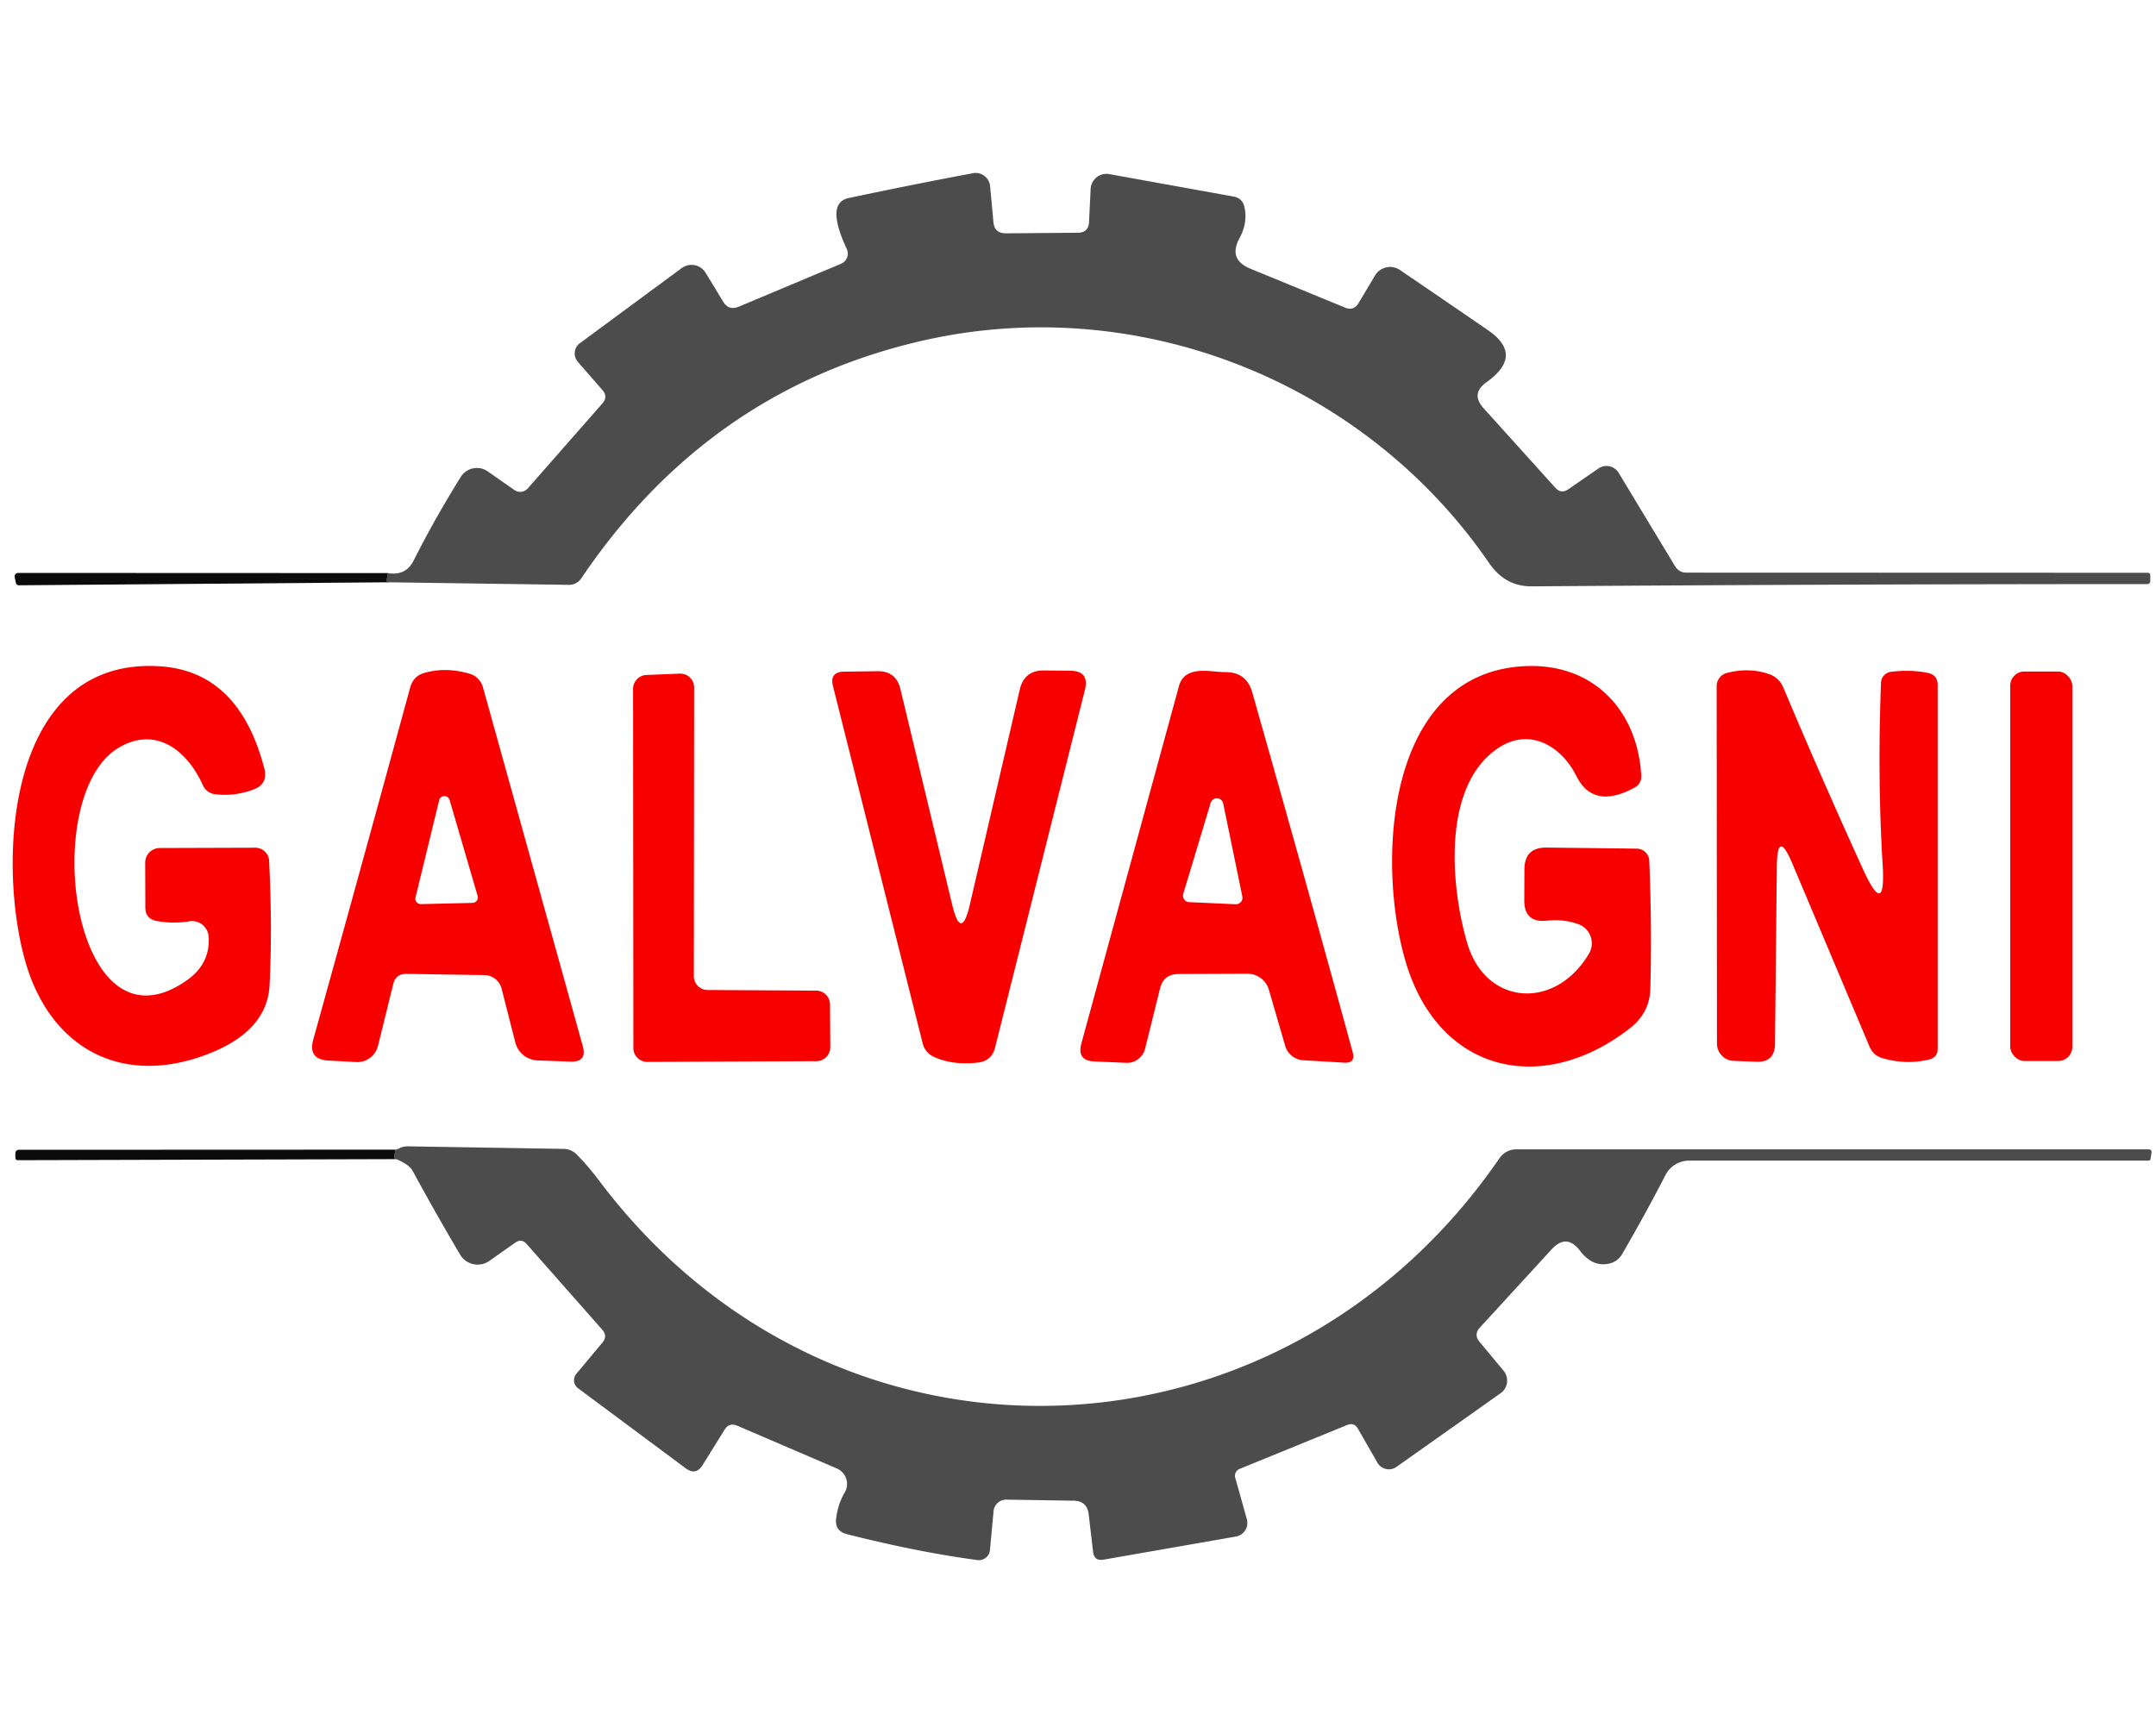
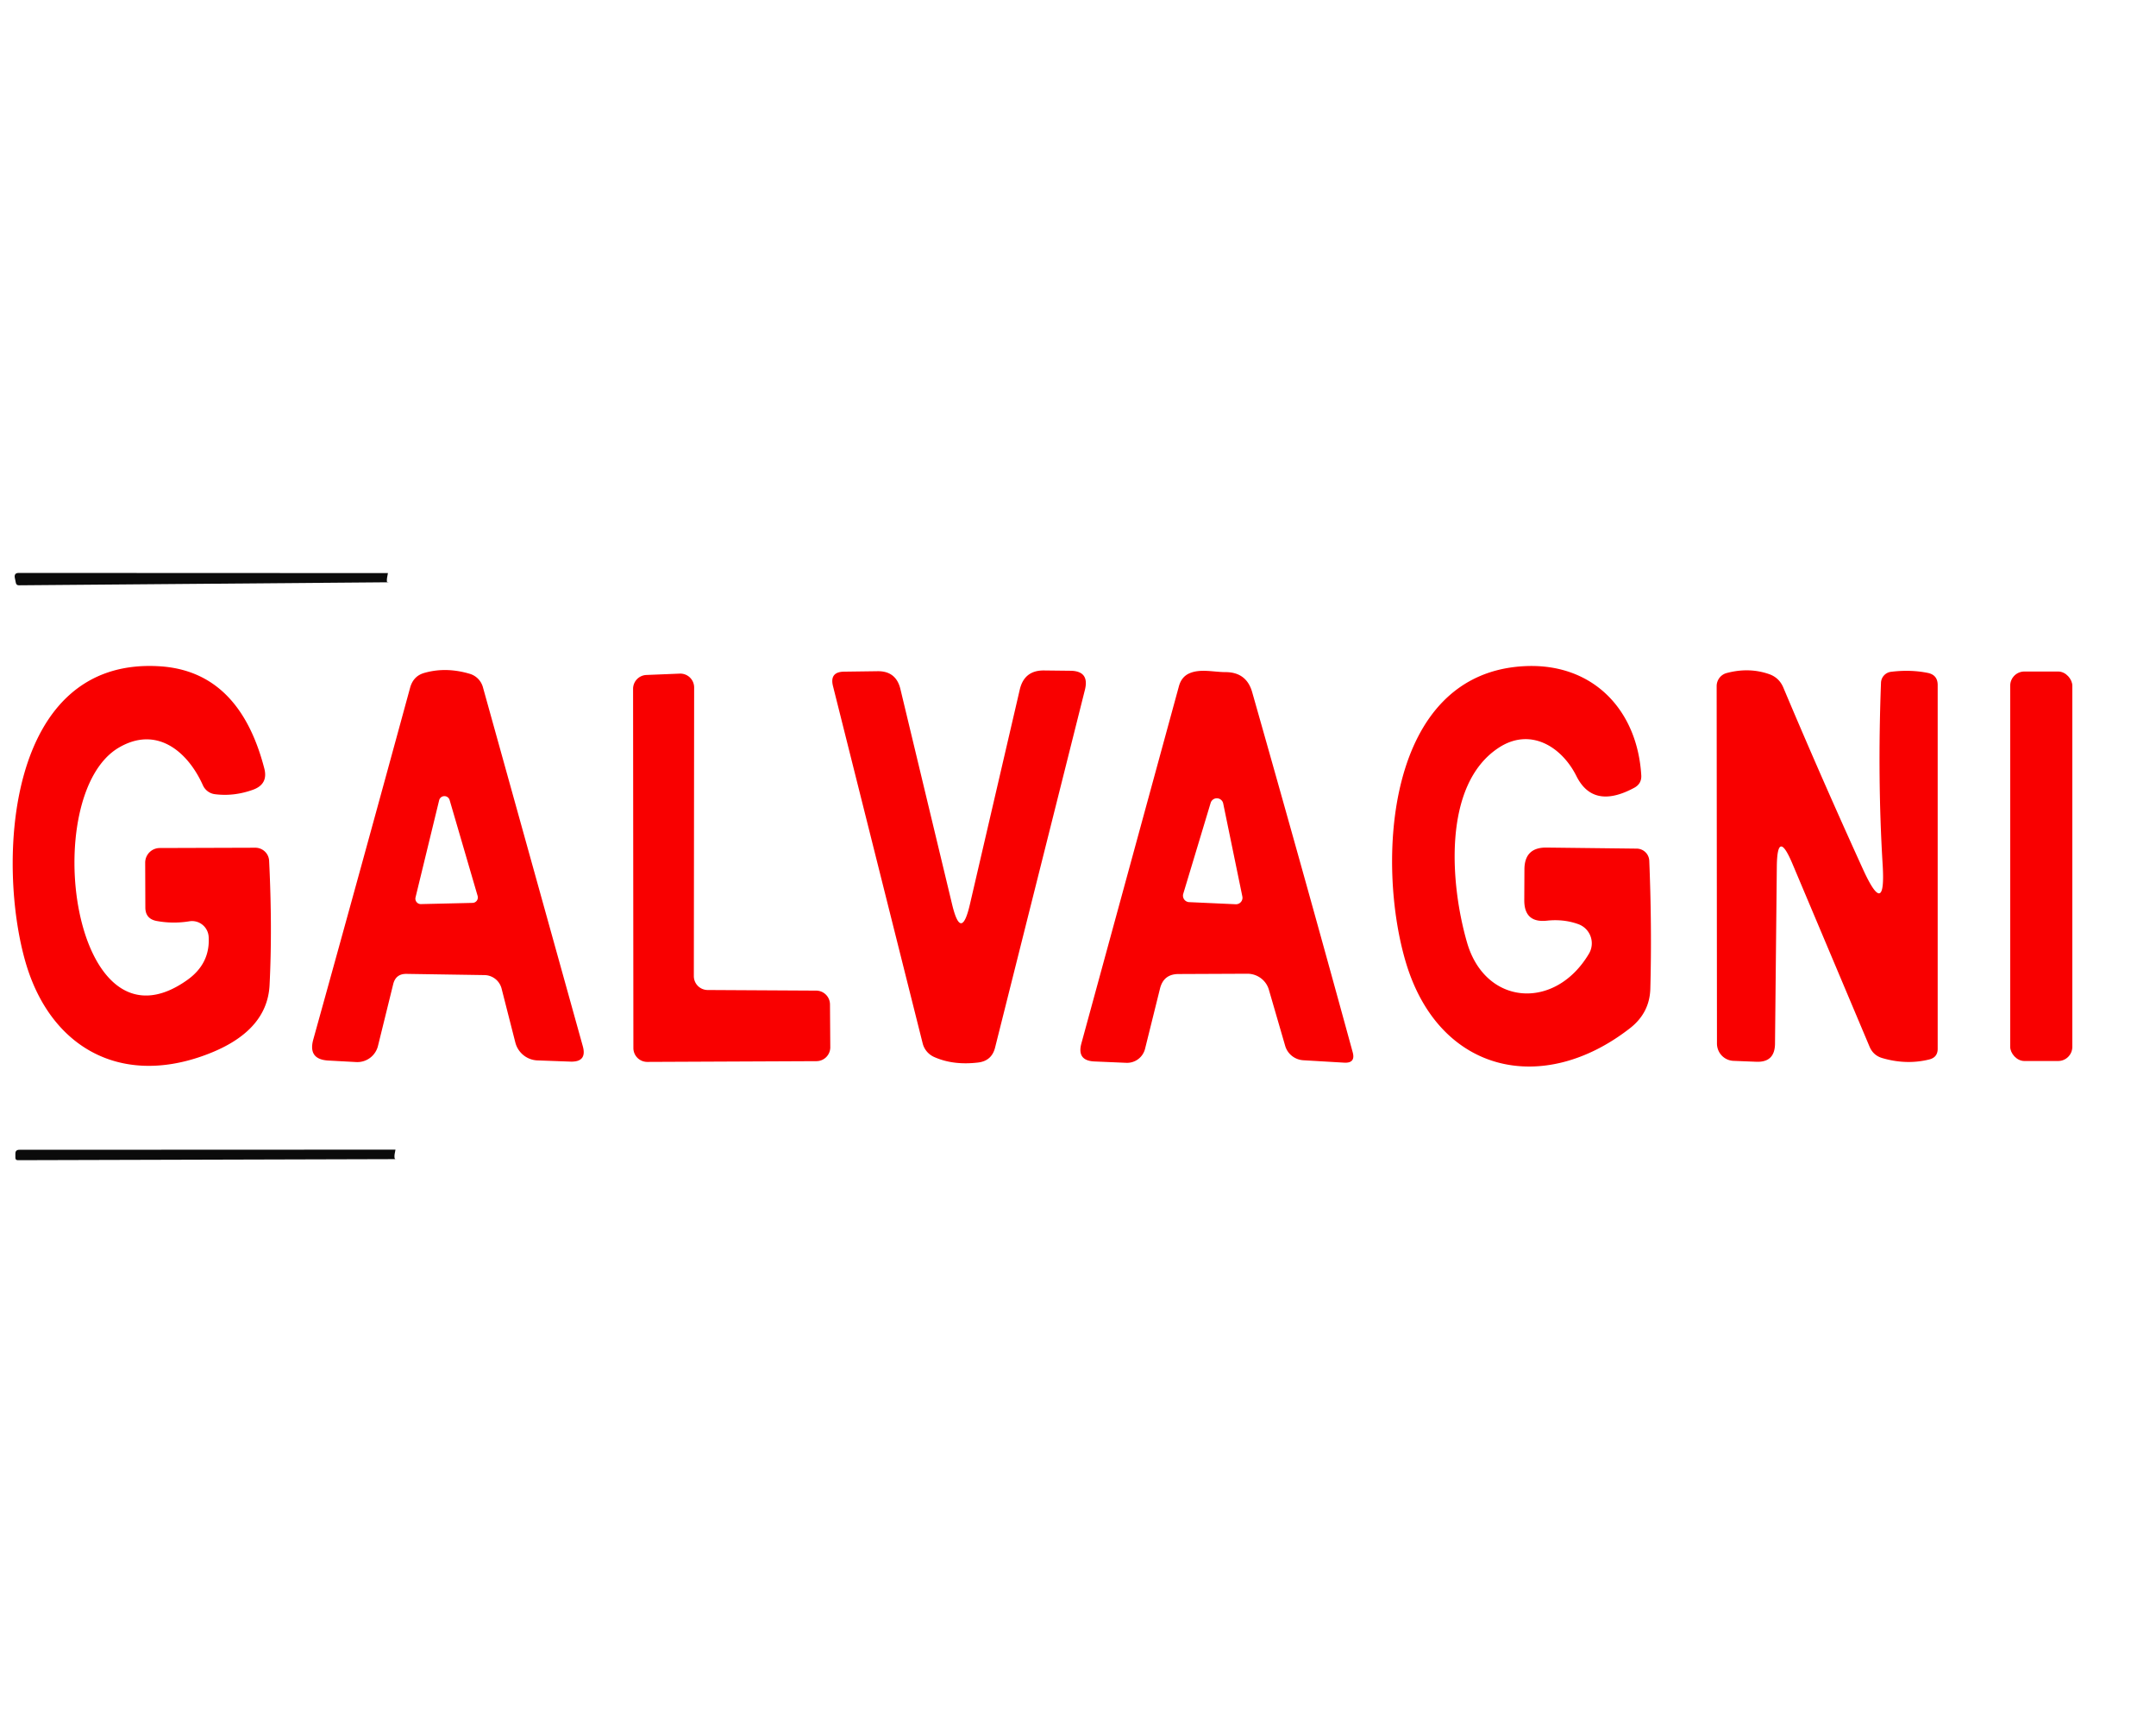
<svg xmlns="http://www.w3.org/2000/svg" version="1.1" viewBox="0.00 0.00 143.00 115.00">
-   <path fill="#000000" fill-opacity="0.702" d="   M 25.77 38.63   Q 25.57 38.76 25.73 38.02   Q 26.92 38.22 27.44 37.18   Q 28.81 34.46 30.56 31.64   A 1.26 1.26 0.0 0 1 32.36 31.28   L 34.12 32.51   A 0.67 0.66 -51.2 0 0 35.00 32.41   L 39.95 26.77   Q 40.35 26.32 39.95 25.87   L 38.33 24.01   A 0.85 0.84 51.4 0 1 38.46 22.77   L 45.21 17.79   A 1.10 1.10 0.0 0 1 46.81 18.11   L 47.97 20.02   Q 48.34 20.62 48.99 20.35   L 55.78 17.50   A 0.73 0.73 0.0 0 0 56.16 16.51   Q 54.74 13.47 56.28 13.14   Q 60.59 12.23 64.54 11.49   A 0.97 0.96 82.1 0 1 65.67 12.35   L 65.89 14.72   Q 65.95 15.48 66.72 15.48   L 71.50 15.44   Q 72.19 15.43 72.23 14.75   L 72.34 12.52   A 1.05 1.05 0.0 0 1 73.57 11.55   L 81.82 13.04   Q 82.41 13.15 82.54 13.73   Q 82.77 14.77 82.21 15.81   Q 81.45 17.21 82.92 17.82   L 89.22 20.41   Q 89.78 20.64 90.10 20.12   L 91.20 18.28   A 1.16 1.16 0.0 0 1 92.85 17.91   Q 95.73 19.87 98.67 21.89   Q 101.12 23.56 98.59 25.36   Q 97.53 26.11 98.40 27.08   L 103.16 32.36   Q 103.55 32.79 104.02 32.46   L 106.02 31.08   A 0.94 0.94 0.0 0 1 107.36 31.37   L 111.10 37.56   Q 111.36 37.99 111.86 37.99   L 142.45 38.00   Q 142.62 38.00 142.62 38.17   L 142.62 38.53   Q 142.62 38.75 142.40 38.75   Q 122.47 38.75 101.62 38.90   C 100.35 38.91 99.45 38.35 98.75 37.33   C 90.41 25.20 75.27 19.26 60.89 22.67   Q 46.92 25.98 38.56 38.36   Q 38.26 38.80 37.73 38.80   L 25.77 38.63   Z" />
  <path fill="#000000" fill-opacity="0.957" d="   M 25.73 38.02   Q 25.57 38.76 25.77 38.63   L 1.25 38.83   Q 1.08 38.83 1.05 38.66   L 0.98 38.32   Q 0.93 38.01 1.24 38.01   L 25.73 38.02   Z" />
  <path fill="#f90000" d="   M 13.84 62.15   A 1.11 1.10 83.9 0 0 12.57 61.12   Q 11.47 61.30 10.39 61.10   Q 9.64 60.96 9.64 60.20   L 9.63 57.23   A 0.97 0.97 0.0 0 1 10.59 56.26   L 16.93 56.24   A 0.92 0.91 -1.3 0 1 17.85 57.11   Q 18.07 61.56 17.88 65.35   Q 17.72 68.54 13.46 70.05   C 7.87 72.04 3.33 69.41 1.71 63.89   C -0.21 57.33 0.38 43.61 10.54 44.20   Q 15.85 44.50 17.53 50.98   Q 17.80 52.02 16.79 52.39   Q 15.52 52.85 14.26 52.69   A 1.02 1.01 81.8 0 1 13.45 52.08   C 12.45 49.86 10.40 48.12 7.88 49.60   C 2.51 52.76 4.77 70.42 12.40 65.03   Q 13.95 63.94 13.84 62.15   Z" />
  <path fill="#f90000" d="   M 104.68 61.31   Q 103.71 60.96 102.60 61.08   Q 101.10 61.24 101.10 59.73   L 101.11 57.67   Q 101.12 56.21 102.58 56.23   L 108.56 56.30   A 0.84 0.84 0.0 0 1 109.39 57.10   Q 109.57 61.52 109.46 65.61   Q 109.41 67.19 108.13 68.20   C 102.35 72.72 95.51 71.21 93.28 63.96   C 91.27 57.40 91.83 44.56 101.23 44.19   C 105.66 44.02 108.60 47.09 108.86 51.44   Q 108.89 51.99 108.40 52.26   Q 105.68 53.73 104.56 51.49   C 103.57 49.51 101.48 48.24 99.40 49.61   C 95.64 52.08 96.20 58.74 97.31 62.55   C 98.53 66.73 103.15 67.05 105.39 63.27   A 1.35 1.35 0.0 0 0 104.68 61.31   Z" />
  <path fill="#f90000" d="   M 26.08 65.29   L 25.07 69.39   A 1.41 1.41 0.0 0 1 23.63 70.46   L 21.79 70.36   Q 20.41 70.29 20.78 68.96   Q 24.00 57.37 27.20 45.63   Q 27.41 44.86 28.12 44.65   Q 29.56 44.23 31.15 44.70   A 1.28 1.28 0.0 0 1 32.03 45.59   L 38.65 69.39   Q 38.96 70.47 37.83 70.43   L 35.65 70.35   A 1.58 1.57 83.9 0 1 34.18 69.16   L 33.27 65.59   A 1.19 1.19 0.0 0 0 32.14 64.69   L 26.96 64.61   Q 26.25 64.60 26.08 65.29   Z   M 27.56 59.54   A 0.36 0.36 0.0 0 0 27.92 59.98   L 31.35 59.90   A 0.36 0.36 0.0 0 0 31.68 59.44   L 29.82 53.07   A 0.36 0.36 0.0 0 0 29.13 53.08   L 27.56 59.54   Z" />
  <path fill="#f90000" d="   M 63.15 60.00   Q 63.75 62.50 64.33 60.00   L 67.64 45.74   Q 67.94 44.47 69.24 44.48   L 70.99 44.50   Q 72.27 44.51 71.96 45.76   L 66.00 69.50   Q 65.78 70.38 64.88 70.49   Q 63.22 70.69 61.95 70.12   A 1.36 1.34 5.4 0 1 61.20 69.23   L 55.25 45.52   Q 55.01 44.57 55.99 44.56   L 58.20 44.53   Q 59.43 44.51 59.72 45.71   L 63.15 60.00   Z" />
  <path fill="#f90000" d="   M 84.16 65.66   A 1.49 1.47 -8.0 0 0 82.73 64.60   L 78.17 64.62   Q 77.18 64.62 76.94 65.58   L 75.95 69.57   A 1.23 1.23 0.0 0 1 74.69 70.51   L 72.59 70.42   Q 71.42 70.37 71.72 69.24   Q 74.84 57.81 78.19 45.54   Q 78.36 44.90 78.89 44.67   C 79.61 44.35 80.52 44.59 81.28 44.59   Q 82.67 44.59 83.05 45.91   Q 86.67 58.65 89.72 69.81   Q 89.92 70.54 89.16 70.50   L 86.44 70.34   A 1.34 1.33 -6.2 0 1 85.24 69.38   L 84.16 65.66   Z   M 78.48 59.30   A 0.43 0.43 0.0 0 0 78.87 59.85   L 81.96 59.99   A 0.43 0.43 0.0 0 0 82.40 59.47   L 81.13 53.30   A 0.43 0.43 0.0 0 0 80.30 53.26   L 78.48 59.30   Z" />
  <path fill="#f90000" d="   M 117.85 57.49   L 117.73 69.26   Q 117.71 70.49 116.49 70.44   L 114.98 70.38   A 1.15 1.14 -89.0 0 1 113.88 69.23   L 113.86 45.52   A 0.90 0.89 83.0 0 1 114.53 44.65   Q 116.00 44.26 117.33 44.72   Q 118.00 44.95 118.28 45.61   Q 120.81 51.62 123.58 57.70   Q 125.09 60.99 124.87 57.37   Q 124.52 51.65 124.76 45.29   A 0.76 0.76 0.0 0 1 125.42 44.57   Q 126.71 44.41 127.85 44.64   Q 128.52 44.77 128.52 45.45   L 128.52 69.56   Q 128.53 70.15 127.95 70.29   Q 126.45 70.66 124.86 70.20   Q 124.26 70.03 124.01 69.46   L 118.88 57.29   Q 117.88 54.93 117.85 57.49   Z" />
  <rect fill="#f90000" x="133.33" y="44.55" width="4.12" height="25.84" rx="0.94" />
  <path fill="#f90000" d="   M 55.05 66.63   L 55.07 69.48   A 0.92 0.92 0.0 0 1 54.16 70.40   L 42.93 70.45   A 0.92 0.92 0.0 0 1 42.01 69.53   L 41.99 45.70   A 0.92 0.92 0.0 0 1 42.87 44.78   L 45.08 44.69   A 0.92 0.92 0.0 0 1 46.04 45.61   L 46.02 64.76   A 0.92 0.92 0.0 0 0 46.94 65.68   L 54.13 65.72   A 0.92 0.92 0.0 0 1 55.05 66.63   Z" />
-   <path fill="#000000" fill-opacity="0.702" d="   M 26.29 76.90   Q 26.07 76.98 26.23 76.27   Q 26.38 76.24 26.53 76.16   A 1.14 1.09 -56.6 0 1 27.01 76.05   L 37.38 76.22   Q 37.89 76.23 38.25 76.59   Q 39.01 77.36 39.68 78.25   C 55.20 98.99 84.92 98.01 99.47 76.82   A 1.35 1.34 17.4 0 1 100.57 76.25   L 142.49 76.25   Q 142.74 76.25 142.70 76.50   L 142.64 76.88   Q 142.62 77.00 142.50 77.00   L 112.03 77.00   A 1.76 1.75 13.6 0 0 110.47 77.95   Q 109.21 80.40 107.61 83.17   Q 107.31 83.69 106.77 83.82   Q 105.65 84.10 104.79 82.97   Q 103.90 81.81 102.91 82.89   L 98.16 88.07   Q 97.73 88.54 98.14 89.03   L 99.72 90.93   A 1.03 1.02 52.5 0 1 99.53 92.43   L 92.62 97.32   A 0.88 0.87 57.4 0 1 91.36 97.04   L 90.07 94.79   Q 89.82 94.35 89.35 94.54   L 82.22 97.45   A 0.50 0.49 -19.3 0 0 81.93 98.04   L 82.70 100.79   A 0.92 0.92 0.0 0 1 81.97 101.94   L 73.20 103.47   Q 72.57 103.58 72.50 102.95   L 72.21 100.47   Q 72.11 99.58 71.21 99.56   L 66.75 99.49   A 0.84 0.84 0.0 0 0 65.90 100.25   L 65.66 102.84   A 0.74 0.73 6.1 0 1 64.84 103.50   Q 60.91 102.98 56.17 101.78   Q 55.35 101.57 55.46 100.73   Q 55.58 99.77 56.03 99.01   A 1.12 1.11 26.8 0 0 55.50 97.42   L 48.91 94.59   Q 48.37 94.35 48.06 94.85   L 46.60 97.20   Q 46.16 97.91 45.48 97.41   L 38.34 92.10   A 0.66 0.66 0.0 0 1 38.23 91.14   L 39.95 89.08   Q 40.32 88.64 39.94 88.21   L 34.94 82.54   Q 34.59 82.14 34.16 82.45   L 32.46 83.65   A 1.35 1.35 0.0 0 1 30.52 83.24   Q 28.81 80.34 27.36 77.66   Q 27.14 77.27 26.29 76.90   Z" />
  <path fill="#000000" fill-opacity="0.957" d="   M 26.23 76.27   Q 26.07 76.98 26.29 76.90   L 1.19 76.97   Q 1.02 76.97 1.02 76.81   L 1.02 76.53   Q 1.02 76.28 1.28 76.28   L 26.23 76.27   Z" />
</svg>